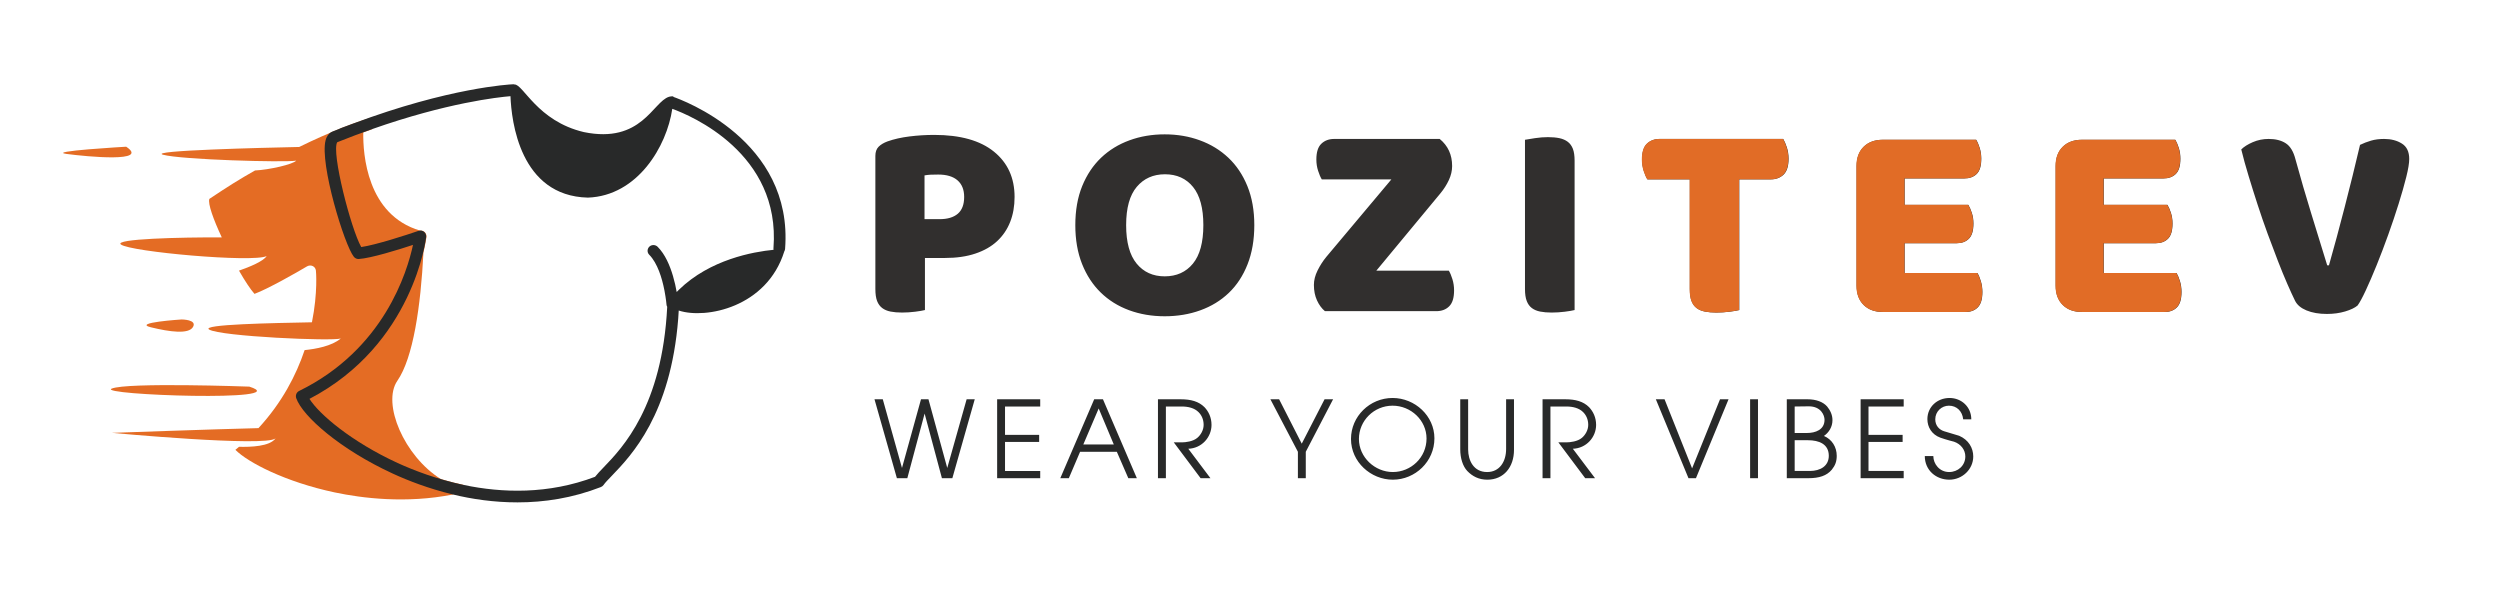
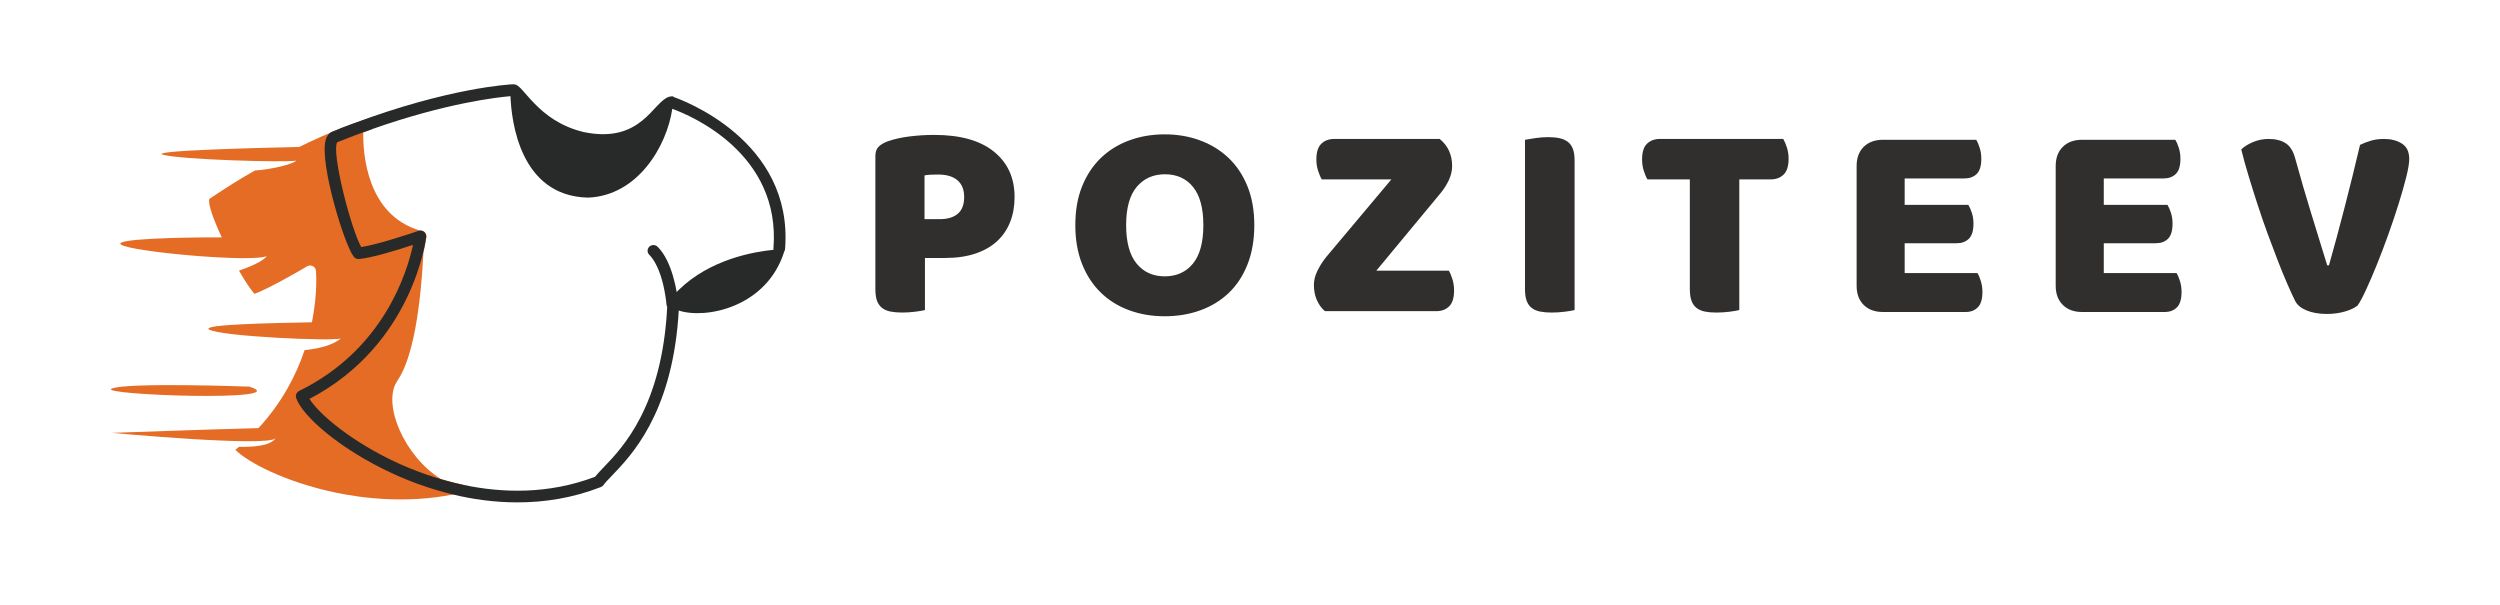
<svg xmlns="http://www.w3.org/2000/svg" height="90" width="372">
  <g id="Layer_1">
    <title>Layer 1</title>
    <g stroke="null">
      <desc stroke="null">Created with Fabric.js 5.3.0</desc>
      <g transform="matrix(0.359 0 0 0.359 267.436 197.628)" id="svg_8" stroke="null">
-         <rect paint-order="stroke" x="-863.659" y="-949.618" width="1280" height="1024" stroke-width="0" stroke-dasharray="none" stroke-linecap="butt" stroke-dashoffset="0" stroke-linejoin="miter" stroke-miterlimit="4" fill="rgb(255,255,255)" fill-opacity="0" fill-rule="nonzero" stroke="none" />
-       </g>
+         </g>
      <g transform="matrix(0.363 0 0 0.363 143.518 200.914)" id="svg_7" stroke="null">
        <g paint-order="stroke" stroke="null">
          <g transform="matrix(0.353 0 0 0.353 -65.841 6.376)" stroke="null">
            <g paint-order="stroke" stroke="null">
              <g transform="matrix(1 0 0 1 28.302 0)" stroke="null">
                <path paint-order="stroke" transform="translate(-455.4 -618.007)" d="m5.636,-411.624c-42.6,-26.5 -68.8,-87.8 -50.6,-114.2c18.4,-26.6 27.1,-86.4 30.3,-149c2.6,-11 3.4,-17.8 3.5,-18c0.2,-2.3 -0.7,-4.6 -2.5,-6c-1.4,-1.1 -3.3,-1.6 -5,-1.4c-61.7,-18.3 -66.3,-88.7 -65.9,-114c3.5,-1.3 7,-2.6 10.5,-3.8c-1.6,-4.9 -2.8,-9.2 -3.7,-12.6c-3.5,1 -9.6,3 -18.2,6.1c-1.3,0.5 -2.5,0.9 -3.8,1.4c-2.3,0.9 -4.8,1.8 -7.5,2.8c-1.9,0.7 -3.8,1.4 -5.6,2.3c-2.8,1.1 -5.6,2.3 -8.7,3.6c-3.8,1.6 -7.8,3.3 -12,5.2l0,0c-7.8,3.5 -16.3,7.4 -25.4,11.9c-42,0.9 -175.7,4.1 -158.2,9c20.8,5.8 141,9.2 154.7,6.9c0,0 0,0 0,0c0,0 0,0 0,0c-3.7,4.3 -31.3,10.6 -47.8,11.4c-18.8,10.6 -31.5,18.7 -53,33c-2,5.5 4.8,24.1 14.4,44.7c-48.3,-0.2 -125.3,1.7 -117.2,8.2c10.8,8.6 153.4,21.3 169.3,13.5c0,0 0,0 0,0c-3.8,6.1 -20,12.7 -32.1,16.9c6.9,12.1 13.5,22 18,27c15.9,-5.9 48.8,-24.7 61.1,-32c2,-1.1 4.4,-1.3 6.5,-0.3c2.1,1 3.4,2.9 3.7,5.2c0.1,0.5 2.4,25.3 -4.6,60.1c-45.8,0.9 -129.3,2.4 -119.4,8.4c13.4,8.1 143.6,13.8 152.9,10.4c-10.5,8.9 -29.1,12.2 -42,13.5c-9.7,28.8 -26.1,60.8 -53.6,90.6c-52.9,1.3 -170.2,5.5 -170.2,5.5c0,0 178.5,16.6 190.1,6.4c-6.9,9.5 -29,10.1 -42.5,9.8c-1.4,1.2 -2.8,2.3 -4.2,3.5c14.4,14.5 57.6,37.2 115.5,49.5c31.9,6.7 82.6,13.1 137,2.4l0,0c4.7,-3.5 9.1,-7.2 13.3,-10.9c-9.6,-2.1 -18.6,-4.4 -27.1,-7z" stroke-linecap="butt" stroke-dasharray="none" stroke-dashoffset="0" stroke-linejoin="miter" stroke-miterlimit="4" fill="rgb(228,108,36)" fill-rule="nonzero" stroke="none" />
              </g>
              <g transform="matrix(1 0 0 1 -193.201 -182.133)" stroke="null">
-                 <path paint-order="stroke" transform="translate(-233.897 -435.874)" d="m-359.864,-797.624c0,0 -93.4,5.3 -69.2,8.4c24.2,3.2 96.9,10.1 69.2,-8.4z" stroke-linecap="butt" stroke-dasharray="none" stroke-dashoffset="0" stroke-linejoin="miter" stroke-miterlimit="4" fill="rgb(228,108,36)" fill-rule="nonzero" stroke="none" />
-               </g>
+                 </g>
              <g transform="matrix(1 0 0 1 -108.637 19.407)" stroke="null">
-                 <path paint-order="stroke" transform="translate(-318.461 -637.414)" d="m-282.264,-588.324c5,-8.7 -13.3,-8.7 -13.3,-8.7c0,0 -57.7,3.7 -35.6,9.1c22.1,5.4 43.9,8.3 48.9,-0.4z" stroke-linecap="butt" stroke-dasharray="none" stroke-dashoffset="0" stroke-linejoin="miter" stroke-miterlimit="4" fill="rgb(228,108,36)" fill-rule="nonzero" stroke="none" />
-               </g>
+                 </g>
              <g transform="matrix(1 0 0 1 -92.672 94.813)" stroke="null">
                <path paint-order="stroke" transform="translate(-334.426 -712.82)" d="m-216.864,-519.024c0,0 -141.9,-5.2 -159.8,2.3c-17.8,7.5 216.3,15.6 159.8,-2.3z" stroke-linecap="butt" stroke-dasharray="none" stroke-dashoffset="0" stroke-linejoin="miter" stroke-miterlimit="4" fill="rgb(228,108,36)" fill-rule="nonzero" stroke="none" />
              </g>
            </g>
          </g>
          <g transform="matrix(0.353 0 0 0.353 47.711 0)" stroke="null">
            <path paint-order="stroke" transform="translate(-749.032 -599.93)" d="m275.736,-855.524l0,-0.6c-1.2,-0.1 -2.4,0 -3.6,0.2c-0.5,0 -0.9,0.2 -1.4,0.3c-18.8,5.9 -31.9,54.8 -98.9,41c-54.2,-12.8 -70.5,-55.9 -80.6,-55.3c-0.6,-0.2 -1.3,-0.3 -1.9,-0.2c-3.1,0.1 -73.9,3.8 -185.4,45.6c-1.3,0.5 -2.5,0.9 -3.8,1.4c-2.4,0.9 -4.9,1.9 -7.5,2.8c-1.9,0.7 -3.8,1.4 -5.6,2.3c-2.4,0.9 -4.8,1.9 -7.2,2.8c-0.5,0.2 -0.9,0.4 -1.4,0.7c-2.4,1.4 -5.1,4.1 -6.5,9.5c-7,27.1 21.9,121.9 32.9,135.3c1.4,1.7 3.5,2.6 5.6,2.5c14.1,-0.9 46.1,-10.8 63,-16.4c-6.6,31 -33.6,121.3 -132.2,169.6c-3.1,1.5 -4.5,5.1 -3.4,8.4c7.5,21.2 51.5,59.7 112.2,87.6c17.5,8.1 41.3,17.3 69.2,24.1l0,0c22.9,5.6 48.4,9.3 75.6,9.3c30.9,0 63.7,-4.9 96.8,-17.8c1.2,-0.5 2.3,-1.3 3.1,-2.4c1.9,-2.8 5.4,-6.3 9.8,-10.9c22.5,-23.4 68.2,-70.9 76.9,-182.3c0.3,-3.1 0.5,-6.2 0.6,-9.4c0.1,0 0.2,0 0.3,0.1c30.9,10.1 102,-3.6 122.3,-68.8c0.5,-0.8 0.8,-1.8 0.9,-2.8c9.9,-126.4 -120.4,-173.3 -129.8,-176.6zm116.4,177.6c-23.6,2.3 -73.7,11.2 -109.8,46.3c-0.9,0.9 -1.8,1.8 -2.7,2.7c-0.9,-5.4 -2.3,-11.8 -4.3,-18.6c-3.6,-12.2 -9.1,-25.2 -17.8,-33.9c-2.6,-2.6 -6.9,-2.7 -9.6,-0.2c-2.7,2.6 -2.8,6.8 -0.2,9.4c9.7,9.8 14.9,27.4 17.5,40.6l0,0c0.1,0.3 0.2,0.7 0.2,1l0.1,0.5c1.7,9 2.3,15.7 2.3,15.9c0.1,0.9 0.3,1.8 0.8,2.5c-5.8,115.6 -51.7,163.5 -74,186.6c-4,4.2 -7.3,7.6 -9.8,10.8c-54.3,20.6 -108,18.8 -152.3,9.5c-31.2,-6.6 -57.8,-16.8 -76.9,-25.5c-53.9,-24.8 -91.4,-56.9 -102.4,-74.5c120.9,-63.1 135.4,-186.8 135.5,-188c0.2,-2.3 -0.7,-4.6 -2.5,-6c-1.8,-1.4 -4.2,-1.9 -6.4,-1.1c-13.6,4.7 -49.7,16.4 -66.5,18.8c-12,-21.1 -34.9,-110.1 -27.9,-121.7c14,-5.6 27.5,-10.7 40.4,-15.2c86.9,-30.6 146.4,-37.1 160.8,-38.3c1.1,28.7 10.9,115.9 89.9,117.8c57.8,-2.1 91.6,-59.6 98,-103.1c21.1,7.6 126.1,51.5 117.5,161.7c-0.1,0.7 0,1.4 0.1,2z" stroke-linecap="butt" stroke-dasharray="none" stroke-dashoffset="0" stroke-linejoin="miter" stroke-miterlimit="4" fill="rgb(40,41,41)" fill-rule="nonzero" stroke="none" />
          </g>
        </g>
      </g>
      <g transform="matrix(0.69 0 0 0.69 324.703 190.7)" id="svg_5" stroke="null">
        <g paint-order="stroke" stroke="null">
          <g id="svg_6" stroke="null">
            <path paint-order="stroke" transform="translate(-169.35 18.515)" d="m-112.459,-232.559l0,0l0,-28.71q0,-1.28 0.7,-1.98q0.7,-0.7 1.92,-1.15l0,0q2.09,-0.74 4.74,-1.07q2.65,-0.33 5.33,-0.33l0,0q8.43,0 12.88,3.61q4.45,3.6 4.45,9.77l0,0q0,2.98 -0.95,5.39q-0.95,2.41 -2.81,4.14q-1.86,1.73 -4.69,2.68q-2.83,0.95 -6.56,0.95l0,0l-4.32,0l0,11.23q-0.68,0.18 -2.11,0.36q-1.43,0.18 -2.83,0.18l0,0q-1.4,0 -2.47,-0.21q-1.07,-0.21 -1.8,-0.76q-0.73,-0.55 -1.11,-1.52q-0.37,-0.97 -0.37,-2.58zm10.6,-24.51l0,9.44l3.25,0q2.56,0 3.93,-1.17q1.37,-1.18 1.37,-3.62l0,0q0,-2.33 -1.43,-3.58q-1.43,-1.25 -4.17,-1.25l0,0q-0.98,0 -1.62,0.03q-0.64,0.03 -1.33,0.15l0,0zm32.52,10.72l0,0q0,-4.76 1.48,-8.41q1.49,-3.65 4.08,-6.12q2.6,-2.47 6.11,-3.75q3.52,-1.29 7.6,-1.29l0,0q4.08,0 7.59,1.29q3.52,1.28 6.14,3.75q2.62,2.47 4.11,6.13q1.49,3.67 1.49,8.4l0,0q0,4.77 -1.46,8.46q-1.46,3.7 -4.05,6.17q-2.59,2.47 -6.14,3.75q-3.54,1.28 -7.68,1.28l0,0q-4.14,0 -7.69,-1.31q-3.54,-1.31 -6.1,-3.81q-2.57,-2.5 -4.03,-6.17q-1.45,-3.66 -1.45,-8.37zm10.96,0l0,0q0,5.54 2.26,8.3q2.26,2.75 6.05,2.75l0,0q3.84,0 6.09,-2.74q2.25,-2.74 2.25,-8.31l0,0q0,-5.48 -2.22,-8.22q-2.22,-2.74 -6.06,-2.74l0,0q-3.79,0 -6.08,2.71q-2.29,2.71 -2.29,8.25zm40.49,12.9l0,0q0,-1.52 0.79,-3.11q0.79,-1.6 1.89,-2.94l0,0l14.03,-16.71l-15.01,0q-0.42,-0.68 -0.79,-1.84q-0.38,-1.16 -0.38,-2.44l0,0q0,-2.39 1.08,-3.41q1.07,-1.03 2.77,-1.03l0,0l22.75,0q2.68,2.2 2.68,5.84l0,0q0,1.51 -0.7,3.02q-0.7,1.5 -1.8,2.84l0,0l-13.85,16.71l15.64,0q0.42,0.69 0.77,1.83q0.36,1.15 0.36,2.43l0,0q0,2.39 -1.06,3.43q-1.05,1.04 -2.78,1.04l0,0l-24.01,0q-1.04,-0.86 -1.71,-2.32q-0.67,-1.46 -0.67,-3.34zm45.52,0.89l0,0l0,-32.19q0.69,-0.12 2.15,-0.35q1.46,-0.22 2.8,-0.22l0,0q1.4,0 2.47,0.22q1.07,0.23 1.8,0.78q0.73,0.55 1.11,1.52q0.37,0.97 0.37,2.54l0,0l0,32.23q-0.69,0.18 -2.12,0.36q-1.43,0.18 -2.83,0.18l0,0q-1.4,0 -2.47,-0.21q-1.07,-0.21 -1.8,-0.76q-0.73,-0.55 -1.1,-1.52q-0.38,-0.97 -0.38,-2.58zm25.25,-27.93l0,0q0,-2.39 1.07,-3.41q1.07,-1.03 2.77,-1.03l0,0l26.6,0q0.41,0.68 0.79,1.83q0.37,1.15 0.37,2.43l0,0q0,2.38 -1.07,3.42q-1.08,1.04 -2.77,1.04l0,0l-6.79,0l0,28.18q-0.69,0.18 -2.1,0.36q-1.42,0.18 -2.85,0.18l0,0q-1.4,0 -2.46,-0.21q-1.05,-0.21 -1.78,-0.76q-0.73,-0.55 -1.1,-1.52q-0.38,-0.97 -0.38,-2.58l0,0l0,-23.65l-9.14,0q-0.42,-0.68 -0.79,-1.84q-0.37,-1.16 -0.37,-2.44zm46.27,27.22l0,0l0,-25.82q0,-2.63 1.53,-4.14q1.54,-1.52 4.16,-1.52l0,0l20.1,0q0.42,0.68 0.76,1.77q0.34,1.09 0.34,2.31l0,0q0,2.32 -0.99,3.29q-1,0.97 -2.67,0.97l0,0l-12.87,0l0,5.69l13.73,0q0.42,0.68 0.76,1.74q0.35,1.06 0.35,2.28l0,0q0,2.32 -0.99,3.29q-0.98,0.97 -2.62,0.97l0,0l-11.23,0l0,6.43l15.7,0q0.42,0.68 0.74,1.77q0.33,1.09 0.33,2.31l0,0q0,2.32 -1,3.32q-0.99,1 -2.63,1l0,0l-17.81,0q-2.62,0 -4.16,-1.52q-1.53,-1.52 -1.53,-4.14zm42.93,0l0,0l0,-25.82q0,-2.63 1.54,-4.14q1.53,-1.52 4.15,-1.52l0,0l20.11,0q0.41,0.68 0.76,1.77q0.34,1.09 0.34,2.31l0,0q0,2.32 -1,3.29q-1,0.97 -2.66,0.97l0,0l-12.87,0l0,5.69l13.73,0q0.42,0.68 0.76,1.74q0.34,1.06 0.34,2.28l0,0q0,2.32 -0.98,3.29q-0.98,0.97 -2.62,0.97l0,0l-11.23,0l0,6.43l15.7,0q0.41,0.68 0.74,1.77q0.33,1.09 0.33,2.31l0,0q0,2.32 -1,3.32q-1,1 -2.64,1l0,0l-17.81,0q-2.62,0 -4.15,-1.52q-1.54,-1.52 -1.54,-4.14zm40.02,-29.4l0,0q0.86,-0.86 2.47,-1.56q1.61,-0.7 3.43,-0.7l0,0q2.26,0 3.7,0.94q1.45,0.93 2.1,3.5l0,0q1.64,5.98 3.33,11.45q1.68,5.46 3.5,11.36l0,0l0.38,0q1.64,-5.75 3.38,-12.51q1.75,-6.76 3.32,-13.46l0,0q1.11,-0.54 2.36,-0.91q1.25,-0.37 2.83,-0.37l0,0q2.26,0 3.84,1q1.58,0.99 1.58,3.32l0,0q0,1.34 -0.64,3.9q-0.64,2.56 -1.64,5.76q-1,3.2 -2.25,6.69q-1.25,3.48 -2.5,6.57q-1.25,3.08 -2.34,5.42q-1.09,2.34 -1.77,3.26l0,0q-0.87,0.74 -2.67,1.28q-1.8,0.54 -3.94,0.54l0,0q-2.57,0 -4.4,-0.76q-1.83,-0.76 -2.48,-2.1l0,0q-0.69,-1.4 -1.66,-3.62q-0.97,-2.22 -2.04,-4.98q-1.07,-2.75 -2.2,-5.83q-1.13,-3.09 -2.16,-6.26q-1.03,-3.17 -1.95,-6.21q-0.93,-3.04 -1.58,-5.72z" stroke-linecap="butt" stroke-width="0" stroke-dasharray="none" stroke-dashoffset="0" stroke-linejoin="miter" stroke-miterlimit="4" fill="rgb(49,47,46)" fill-rule="nonzero" stroke="none" />
          </g>
        </g>
      </g>
      <g transform="matrix(0.69 0 0 0.69 292.201 222.473)" id="svg_3" stroke="null">
        <g paint-order="stroke" stroke="null">
          <g id="svg_4" stroke="null">
-             <path paint-order="stroke" transform="translate(-118.705 8.49)" d="m-94.569,-244.809l-1.75,0l-4.18,14.81l-4.05,-14.81l-1.61,0l-4.1,14.81l-4.14,-14.81l-1.79,0l4.83,17.02l2.25,0l3.73,-13.94l3.73,13.94l2.25,0l4.83,-17.02zm14.12,17.02l0,-1.56l-7.59,0l0,-6.26l7.36,0l0,-1.52l-7.36,0l0,-6.12l7.59,0l0,-1.56l-9.29,0l0,17.02l9.29,0zm20.84,0l-7.31,-17.02l-1.89,0l-7.31,17.02l1.84,0l2.43,-5.7l7.92,0l2.48,5.7l1.84,0zm-4.97,-7.27l-6.58,0l3.32,-7.77l3.26,7.77zm21.07,-4.23c0,-1.61 -0.64,-2.9 -1.52,-3.82c-1.24,-1.24 -2.94,-1.7 -5.1,-1.7l-4.93,0l0,17.02l1.71,0l0,-15.46l3.45,0c1.38,0 2.71,0.33 3.58,1.2c0.65,0.64 1.11,1.56 1.11,2.76c0,1.15 -0.65,2.21 -1.38,2.81c-0.92,0.78 -2.53,0.96 -3.31,0.96l-1.75,0l5.79,7.73l2.12,0l-4.78,-6.35c2.89,-0.09 5.01,-2.48 5.01,-5.15zm26.22,-5.52l-1.84,0l-4.92,9.57l-4.88,-9.57l-1.88,0l5.93,11.32l0,5.7l1.7,0l0,-5.7l5.89,-11.32zm21.85,8.42c0,-4.83 -4.19,-8.7 -9.02,-8.7c-4.92,0 -8.97,3.96 -8.97,8.84c0,4.96 4.28,8.78 9.02,8.78c4.83,0 8.97,-3.91 8.97,-8.92zm-1.7,0.04c0,4.1 -3.36,7.23 -7.27,7.23c-3.86,0 -7.31,-3.18 -7.31,-7.13c0,-3.96 3.26,-7.18 7.26,-7.18c3.96,0 7.32,3.17 7.32,7.08zm18.86,2.44l0,-10.9l-1.7,0l0,10.72c0,2.76 -1.43,4.97 -4.1,4.97c-2.9,0 -4.09,-2.49 -4.09,-4.88l0,-10.81l-1.7,0l0,10.81c0,1.89 0.55,3.63 1.51,4.65c1.11,1.15 2.49,1.88 4.33,1.88c3.54,0 5.75,-2.71 5.75,-6.44zm17.71,-5.38c0,-1.61 -0.65,-2.9 -1.52,-3.82c-1.24,-1.24 -2.94,-1.7 -5.11,-1.7l-4.92,0l0,17.02l1.7,0l0,-15.46l3.45,0c1.38,0 2.72,0.33 3.59,1.2c0.65,0.64 1.11,1.56 1.11,2.76c0,1.15 -0.65,2.21 -1.38,2.81c-0.92,0.78 -2.53,0.96 -3.32,0.96l-1.74,0l5.79,7.73l2.12,0l-4.79,-6.35c2.9,-0.09 5.02,-2.48 5.02,-5.15zm28.56,-5.52l-1.84,0l-6.02,14.9l-5.94,-14.9l-1.88,0l7.04,17.02l1.61,0l7.03,-17.02zm6.35,17.02l0,-17.02l-1.7,0l0,17.02l1.7,0zm16.98,-4.83c0,-1.89 -1.02,-3.54 -2.76,-4.28c1.05,-0.73 1.84,-1.93 1.84,-3.4c0,-1.2 -0.51,-2.16 -1.15,-2.95c-0.88,-1.01 -2.4,-1.56 -4.24,-1.56l-4.46,0l0,17.02l4.65,0c2.3,0 3.95,-0.51 5.06,-1.84c0.73,-0.92 1.06,-1.75 1.06,-2.99zm-2.63,-7.77c0,2.16 -1.97,2.85 -3.77,2.85l-2.67,0l0,-5.71c0.88,0 2.17,-0.04 3.04,-0.04c2.67,0 3.4,1.98 3.4,2.9zm0.92,7.77c0,2.21 -1.84,3.27 -4.09,3.27l-3.27,0l0,-6.63l2.86,0c2.39,0 4.5,0.83 4.5,3.36zm16.15,4.83l0,-1.56l-7.59,0l0,-6.26l7.36,0l0,-1.52l-7.36,0l0,-6.12l7.59,0l0,-1.56l-9.29,0l0,17.02l9.29,0zm15,-4.69c0,-1.84 -1.02,-3.59 -3.04,-4.46l-3.22,-0.97c-1.06,-0.32 -1.93,-1.2 -1.93,-2.58c0,-1.7 1.38,-2.94 2.94,-2.94c1.7,0 2.9,1.2 3.08,2.94l1.75,0c0,-2.66 -2.11,-4.6 -4.69,-4.6c-2.67,0 -4.78,1.94 -4.78,4.56c0,1.7 0.92,3.31 2.8,4c1.29,0.46 2.95,0.87 2.95,0.87c1.47,0.51 2.43,1.75 2.43,3.18c0,1.98 -1.61,3.36 -3.49,3.36c-2.07,0 -3.41,-1.75 -3.41,-3.45l-1.84,0c0,3.08 2.44,5.1 5.29,5.1c2.76,0 5.16,-2.21 5.16,-5.01z" stroke-linecap="butt" stroke-width="0" stroke-dasharray="none" stroke-dashoffset="0" stroke-linejoin="miter" stroke-miterlimit="4" fill="rgb(40,41,41)" fill-rule="nonzero" stroke="none" />
-           </g>
+             </g>
        </g>
      </g>
      <g transform="matrix(0.69 0 0 0.69 364.77 190.762)" id="svg_1" stroke="null">
        <g paint-order="stroke" stroke="null">
          <g id="svg_2" stroke="null">
-             <path paint-order="stroke" transform="translate(-59.27 18.42)" d="m-115.319,-260.489l0,0q0,-2.39 1.07,-3.41q1.08,-1.03 2.77,-1.03l0,0l26.6,0q0.42,0.68 0.79,1.83q0.37,1.15 0.37,2.43l0,0q0,2.38 -1.07,3.42q-1.07,1.04 -2.77,1.04l0,0l-6.79,0l0,28.18q-0.68,0.18 -2.1,0.36q-1.41,0.18 -2.84,0.18l0,0q-1.4,0 -2.46,-0.21q-1.06,-0.21 -1.79,-0.76q-0.73,-0.55 -1.1,-1.52q-0.37,-0.97 -0.37,-2.58l0,0l0,-23.65l-9.15,0q-0.41,-0.68 -0.79,-1.84q-0.37,-1.16 -0.37,-2.44zm46.27,27.22l0,0l0,-25.82q0,-2.63 1.54,-4.14q1.53,-1.52 4.15,-1.52l0,0l20.11,0q0.41,0.68 0.76,1.77q0.34,1.09 0.34,2.31l0,0q0,2.32 -1,3.29q-1,0.97 -2.66,0.97l0,0l-12.87,0l0,5.69l13.73,0q0.42,0.68 0.76,1.74q0.34,1.06 0.34,2.28l0,0q0,2.32 -0.98,3.29q-0.98,0.97 -2.62,0.97l0,0l-11.23,0l0,6.43l15.69,0q0.42,0.68 0.75,1.77q0.33,1.09 0.33,2.31l0,0q0,2.32 -1,3.32q-1,1 -2.64,1l0,0l-17.81,0q-2.62,0 -4.15,-1.52q-1.54,-1.52 -1.54,-4.14zm42.94,0l0,0l0,-25.82q0,-2.63 1.53,-4.14q1.54,-1.52 4.16,-1.52l0,0l20.1,0q0.42,0.68 0.76,1.77q0.34,1.09 0.34,2.31l0,0q0,2.32 -0.99,3.29q-1,0.97 -2.67,0.97l0,0l-12.87,0l0,5.69l13.73,0q0.42,0.68 0.76,1.74q0.35,1.06 0.35,2.28l0,0q0,2.32 -0.99,3.29q-0.98,0.97 -2.62,0.97l0,0l-11.23,0l0,6.43l15.7,0q0.42,0.68 0.74,1.77q0.33,1.09 0.33,2.31l0,0q0,2.32 -1,3.32q-0.99,1 -2.63,1l0,0l-17.81,0q-2.62,0 -4.16,-1.52q-1.53,-1.52 -1.53,-4.14z" stroke-linecap="butt" stroke-width="0" stroke-dasharray="none" stroke-dashoffset="0" stroke-linejoin="miter" stroke-miterlimit="4" fill="rgb(225,108,38)" fill-rule="nonzero" stroke="none" />
-           </g>
+             </g>
        </g>
      </g>
    </g>
  </g>
</svg>